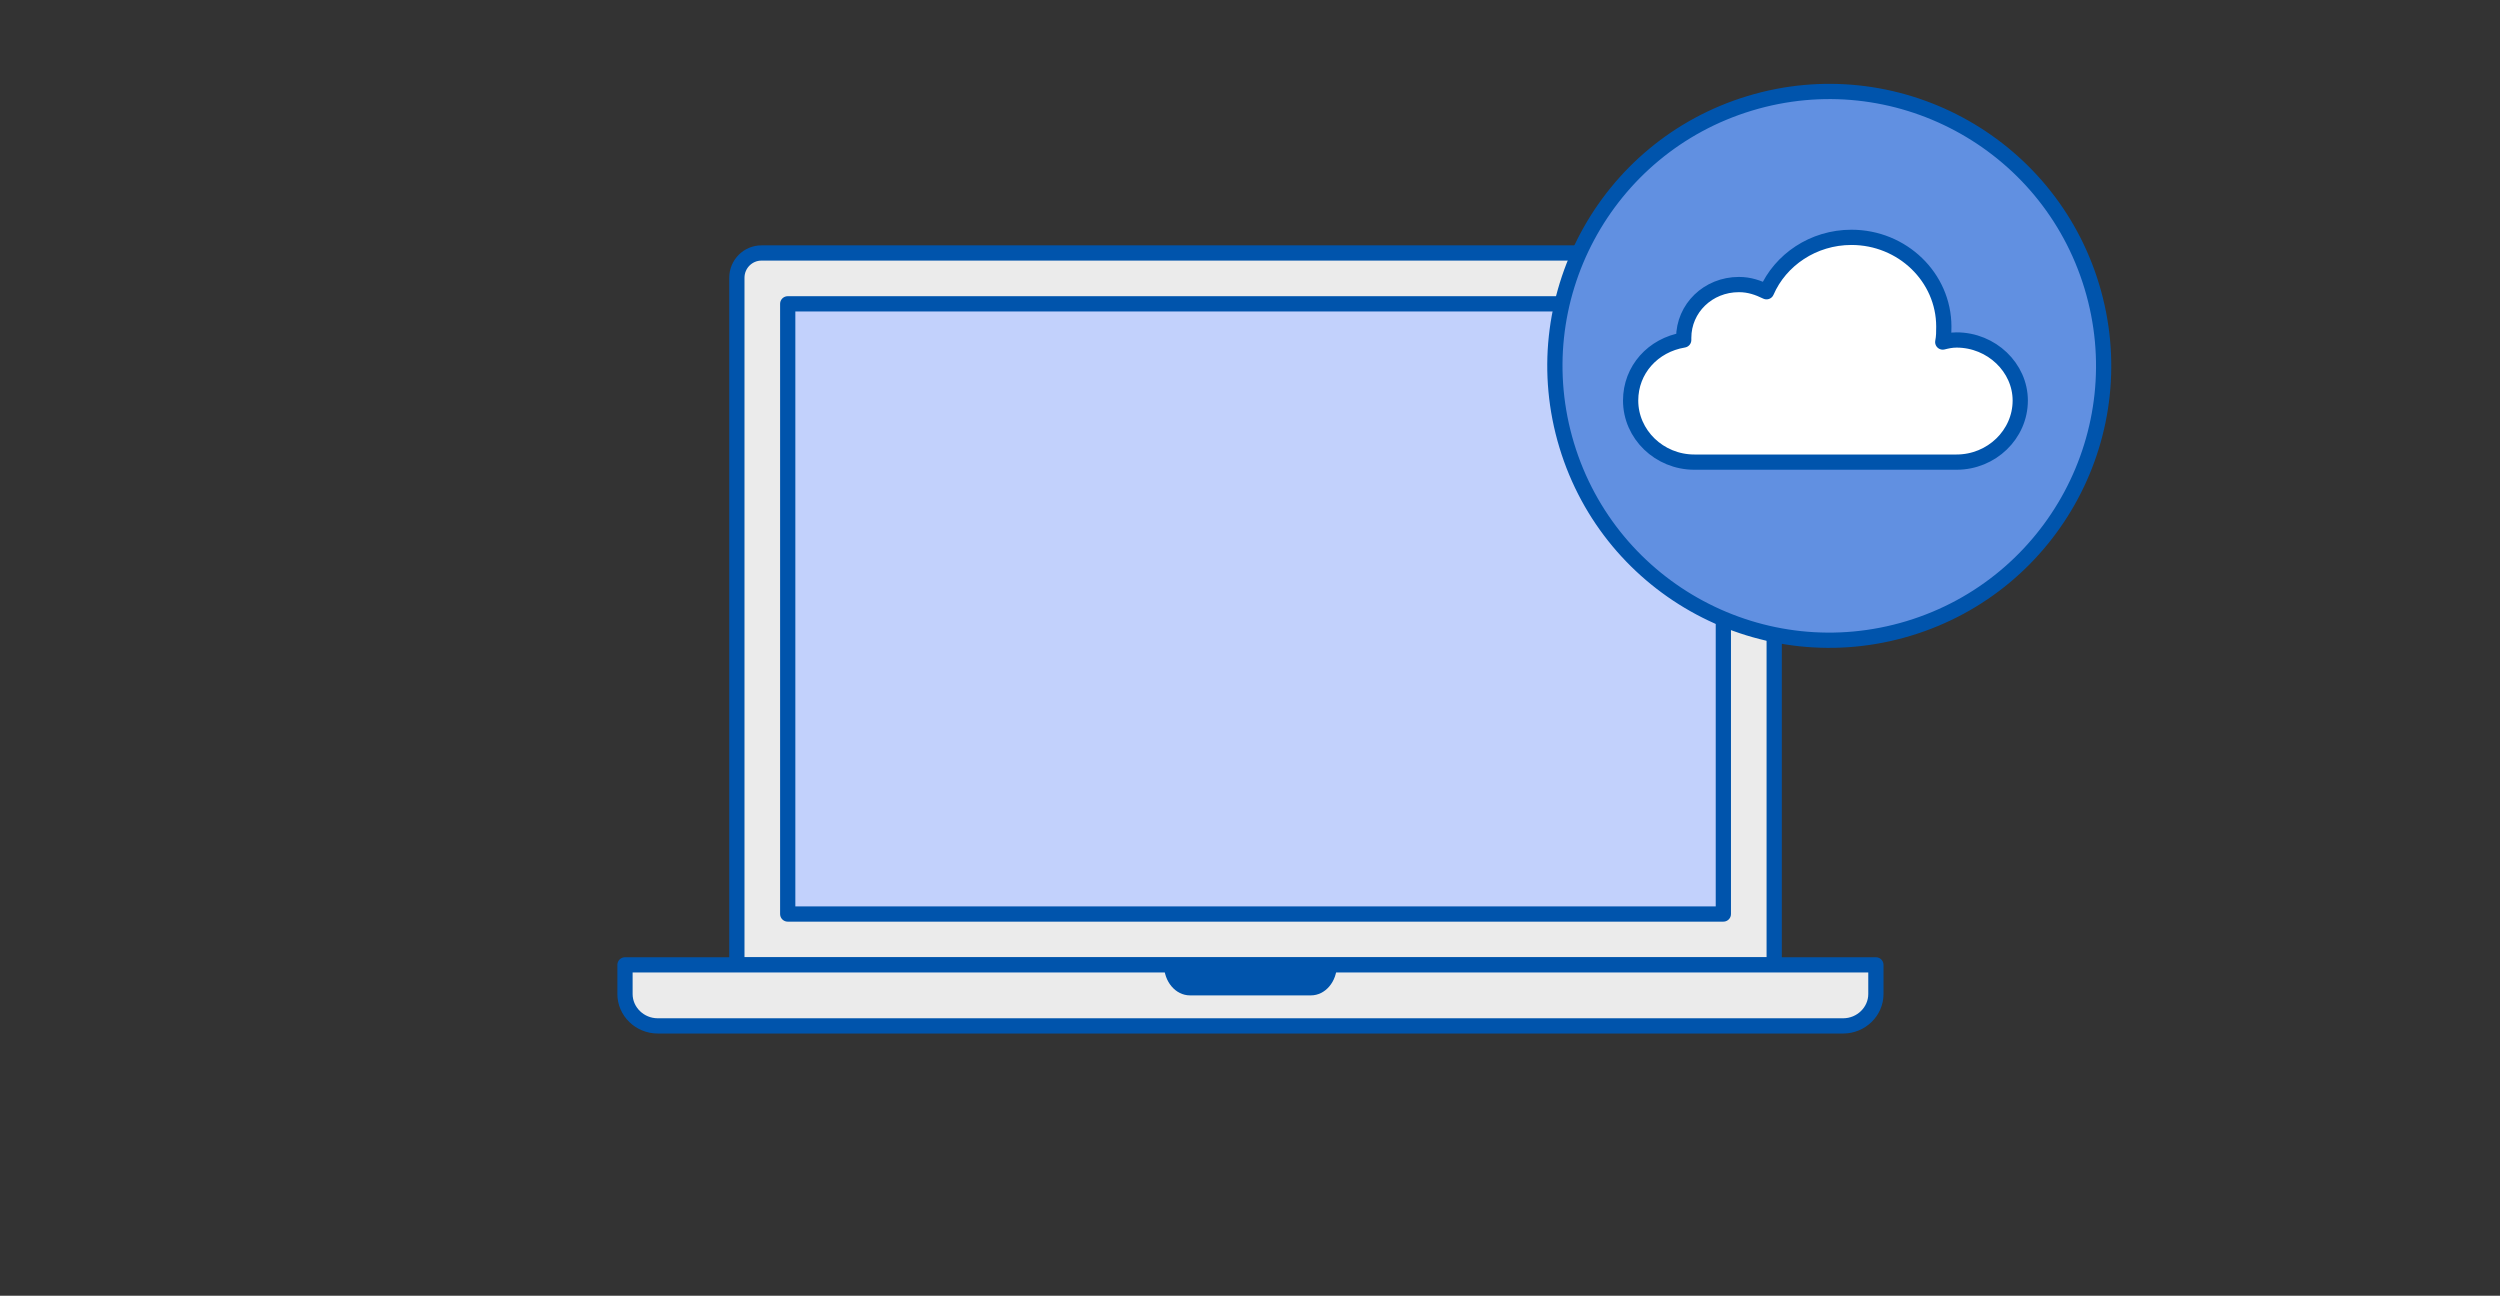
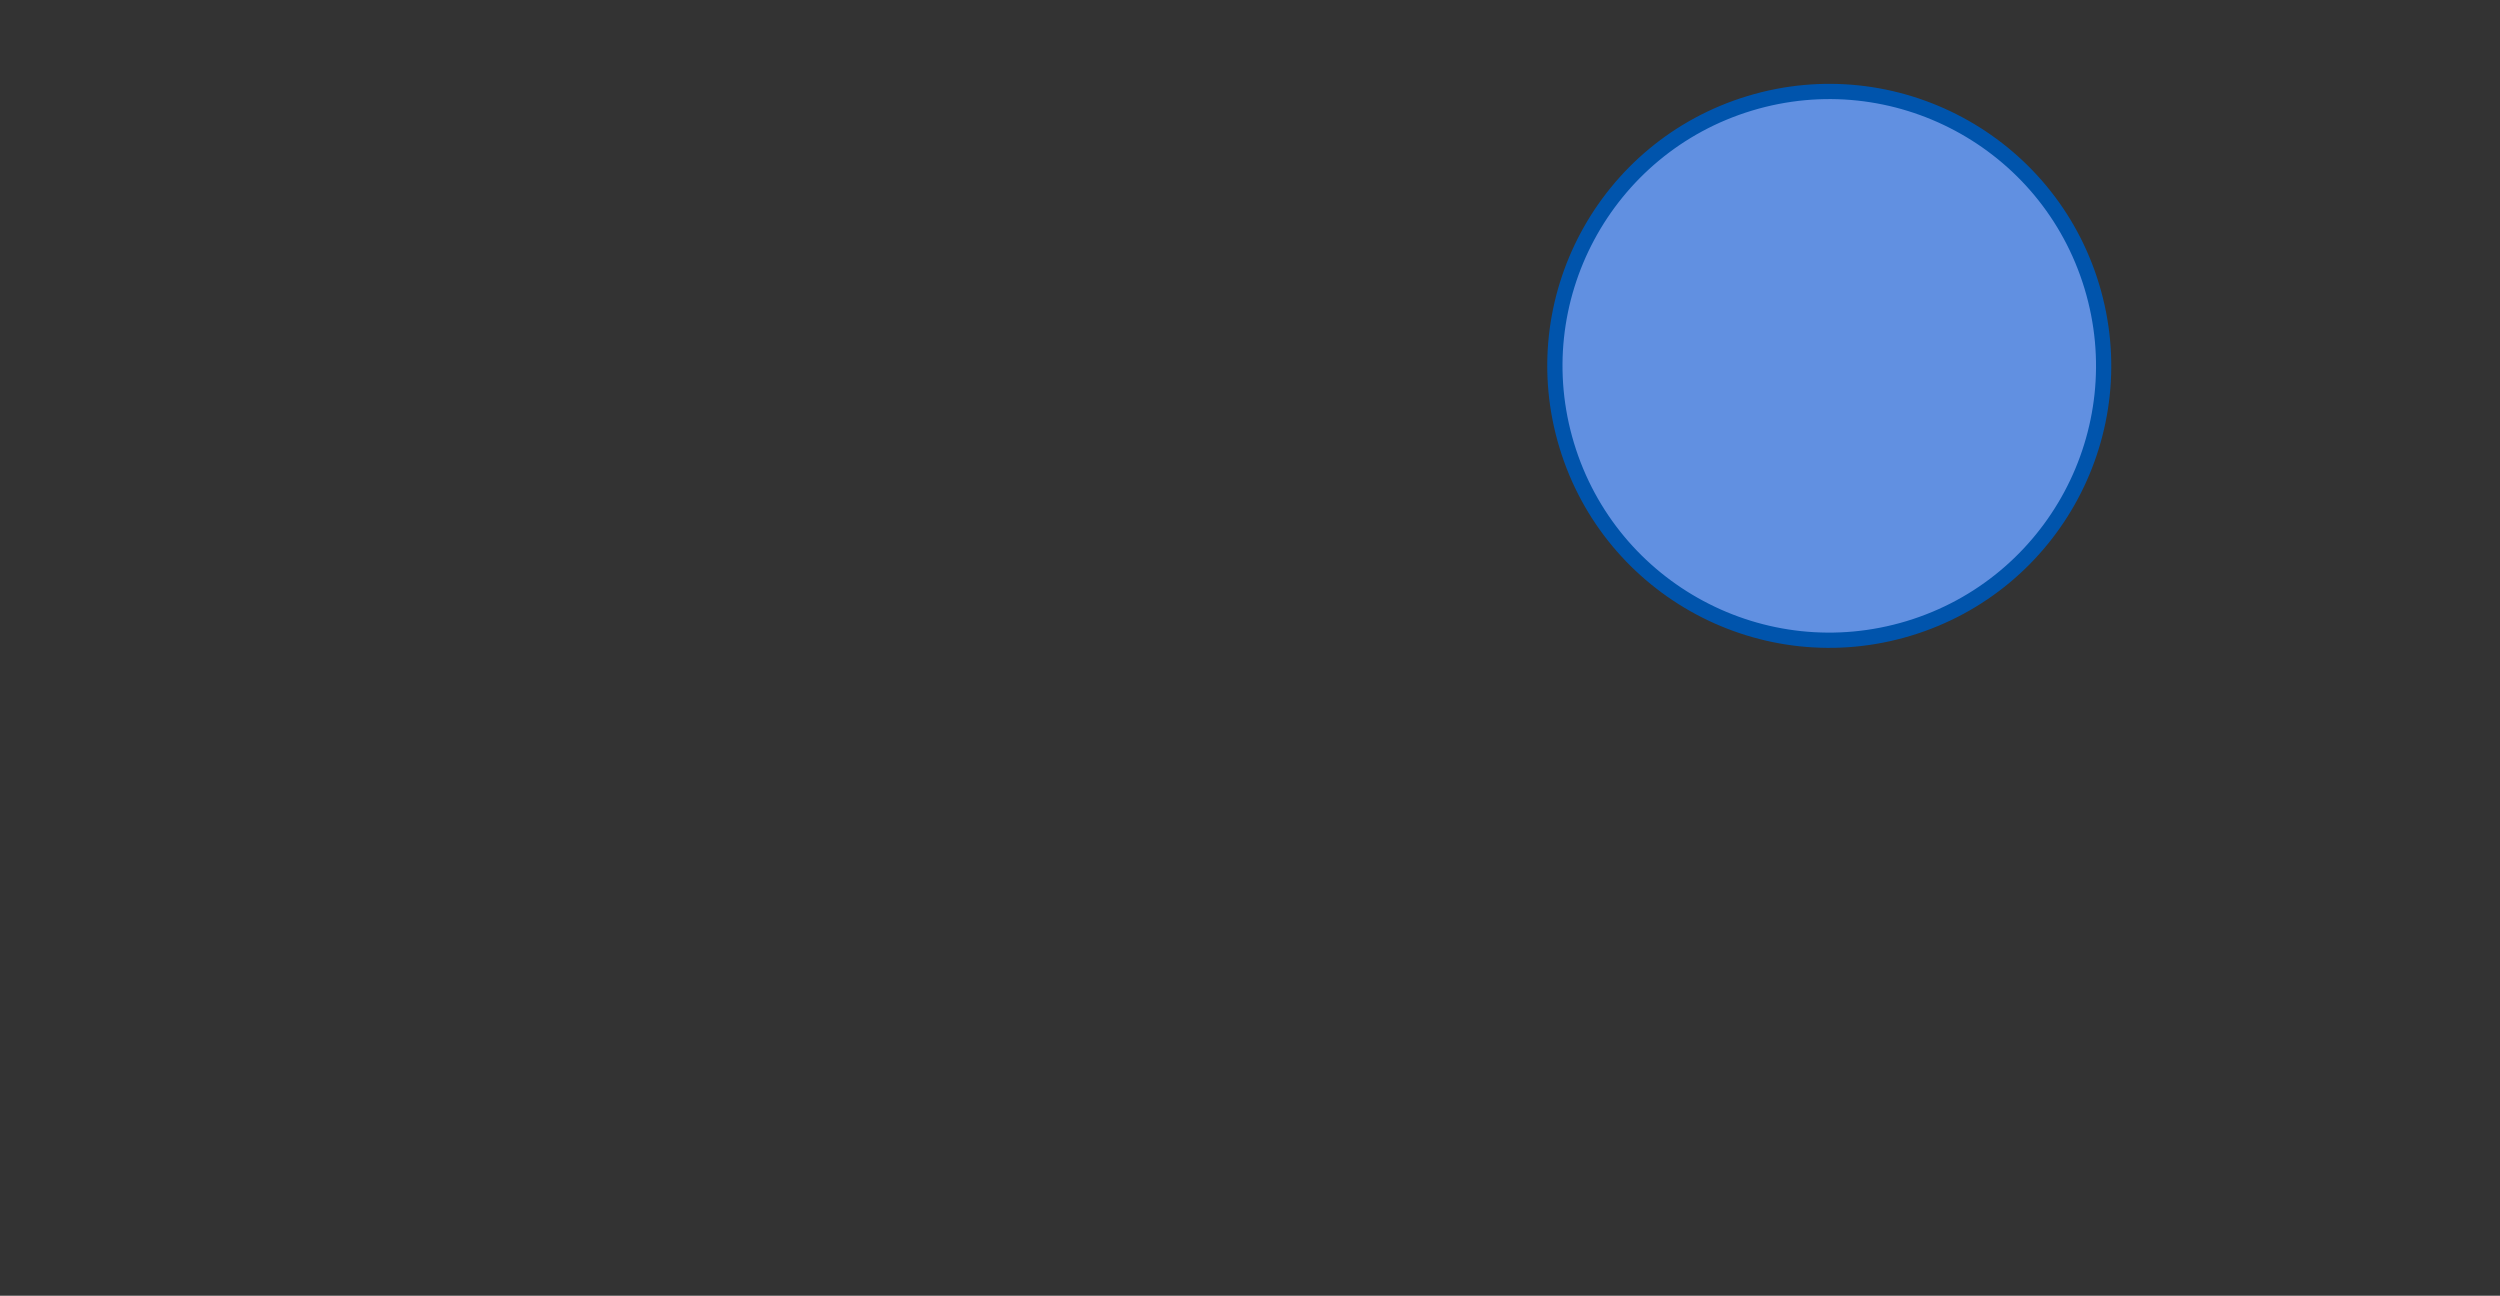
<svg xmlns="http://www.w3.org/2000/svg" fill="none" height="170" viewBox="0 0 328 170" width="328">
  <rect x="0" y="0" width="328" height="170" fill="#333333" stroke="none" />
  <g stroke="#0054ac" stroke-width="2">
-     <path d="m232.774 126.591h-136.097v-90.153c0-1.79 1.448-3.247 3.228-3.247h129.642c1.78 0 3.227 1.456 3.227 3.247z" fill="#fff" fill-opacity=".9" stroke-linejoin="round" stroke-miterlimit="10" />
-     <path d="m226.103 39.862h-122.754v80.057h122.754z" fill="#c2d1fc" stroke-linejoin="round" stroke-miterlimit="10" />
-     <path d="m246.117 126.591v3.823c0 2.297-1.933 4.183-4.293 4.183h-155.531c-2.36 0-4.293-1.886-4.293-4.183v-3.823z" fill="#fff" fill-opacity=".9" stroke-linejoin="round" stroke-miterlimit="10" />
-   </g>
-   <path d="m175.4 126.591c0 2.212-1.525 4.003-3.409 4.003h-15.865c-1.884 0-3.409-1.791-3.409-4.003z" fill="#0054ac" />
+     </g>
  <path d="m229.57 13.554c-19.024 5.76-29.776 25.852-24.016 44.876 5.76 19.024 25.852 29.776 44.876 24.016s29.776-25.852 24.016-44.876c-5.76-19.024-25.852-29.776-44.876-24.016z" fill="#6190e1" stroke="#0054ac" stroke-width="2" />
-   <path d="m256.7 44.606c-.696 0-1.254.135-1.811.269.14-.673.14-1.347.14-2.02 0-6.464-5.433-11.716-12.118-11.716-5.015 0-9.333 2.963-11.143 7.137-1.115-.539-2.229-.943-3.622-.943-4.039 0-7.243 3.097-7.243 7.003v.269c-4.039.673-6.964 3.905-6.964 7.945 0 4.444 3.761 8.08 8.357 8.08h34.404c4.596 0 8.357-3.636 8.357-8.08 0-4.309-3.761-7.945-8.357-7.945z" fill="#fff" stroke="#0054ac" stroke-linejoin="round" stroke-miterlimit="10" stroke-width="2" />
</svg>